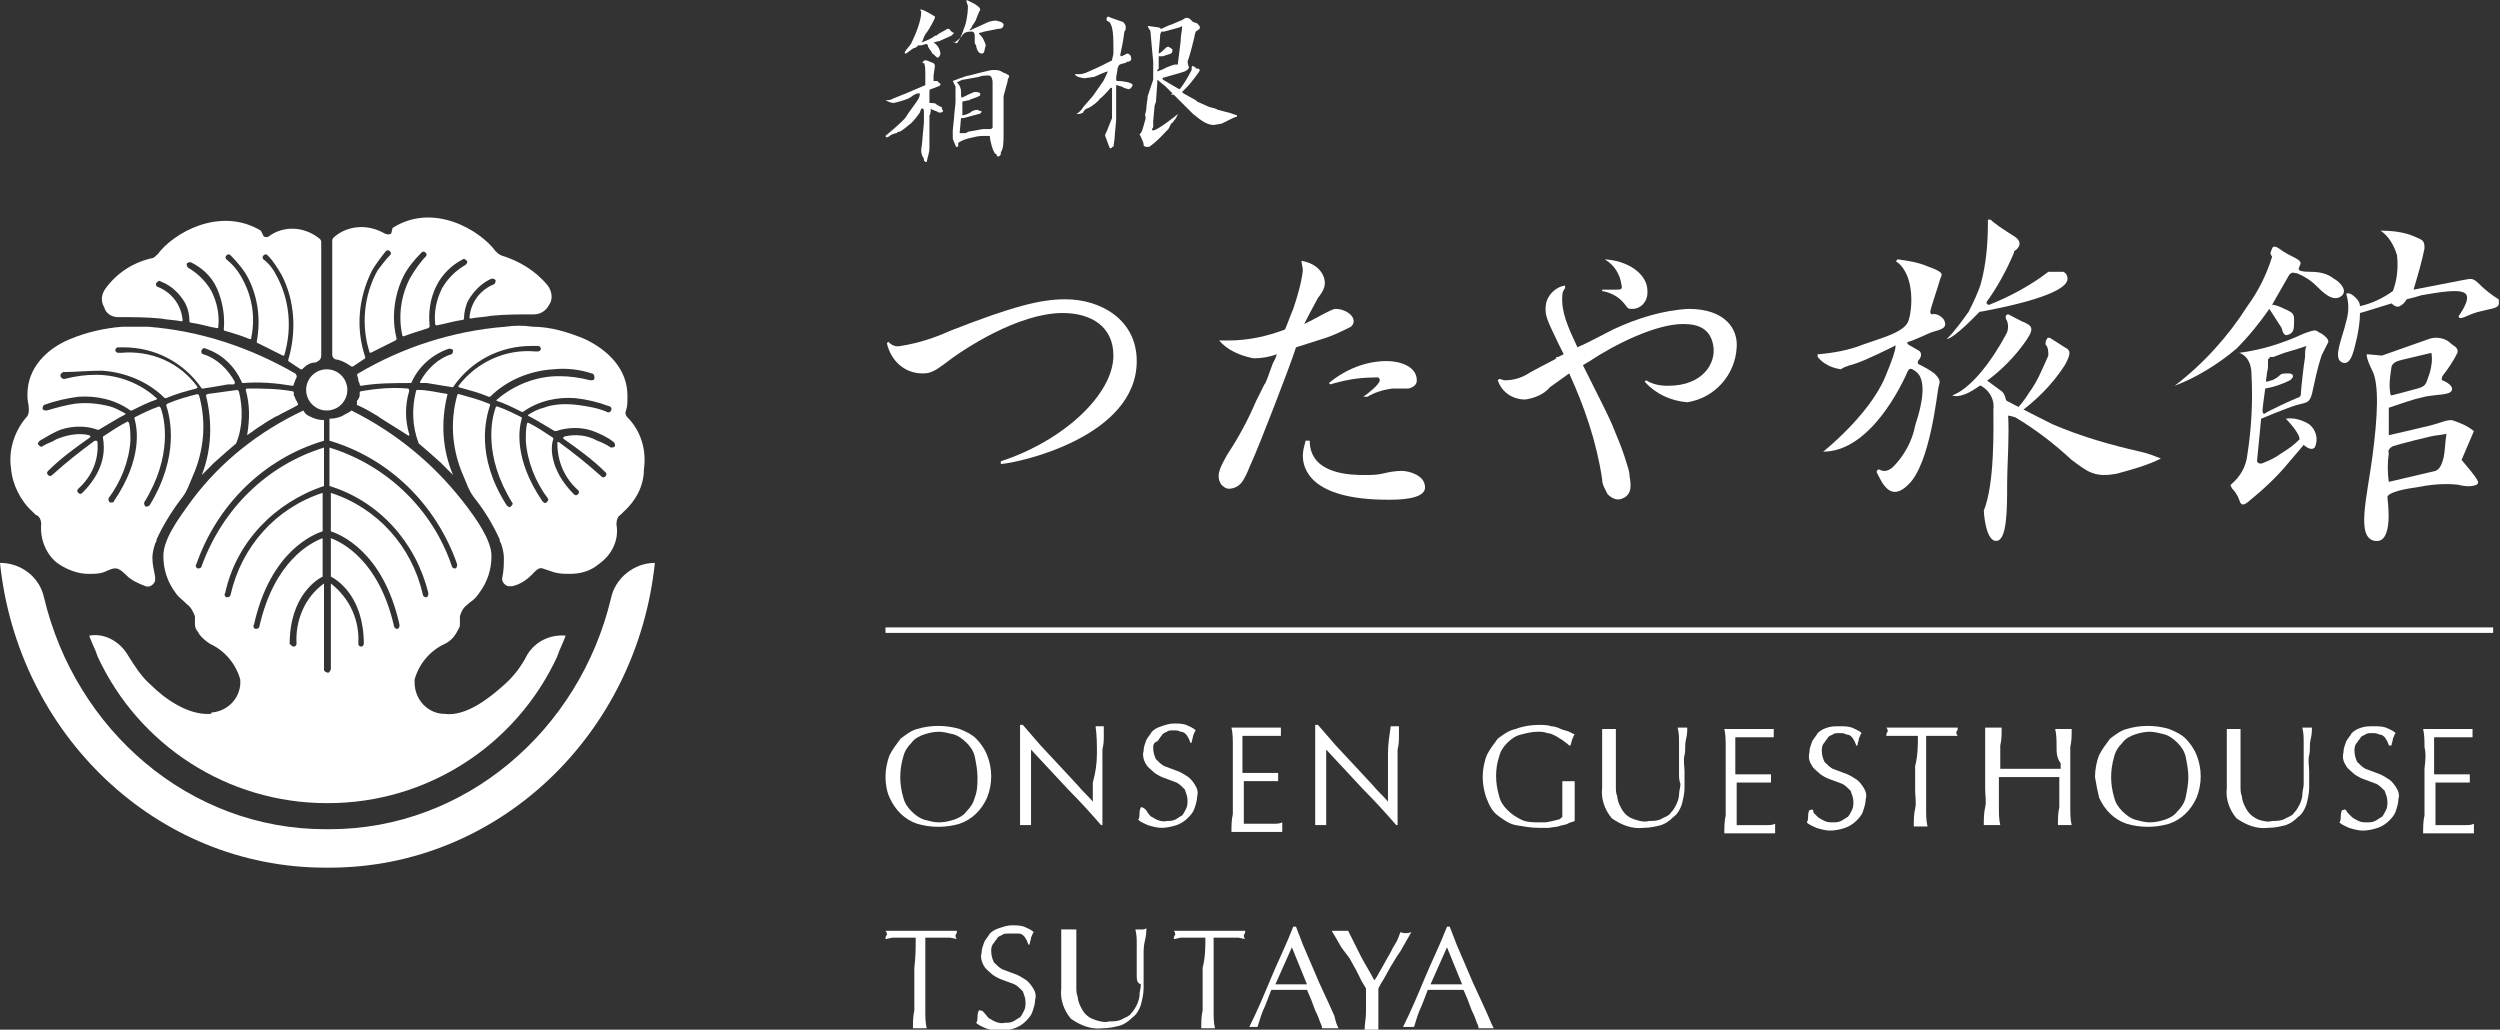
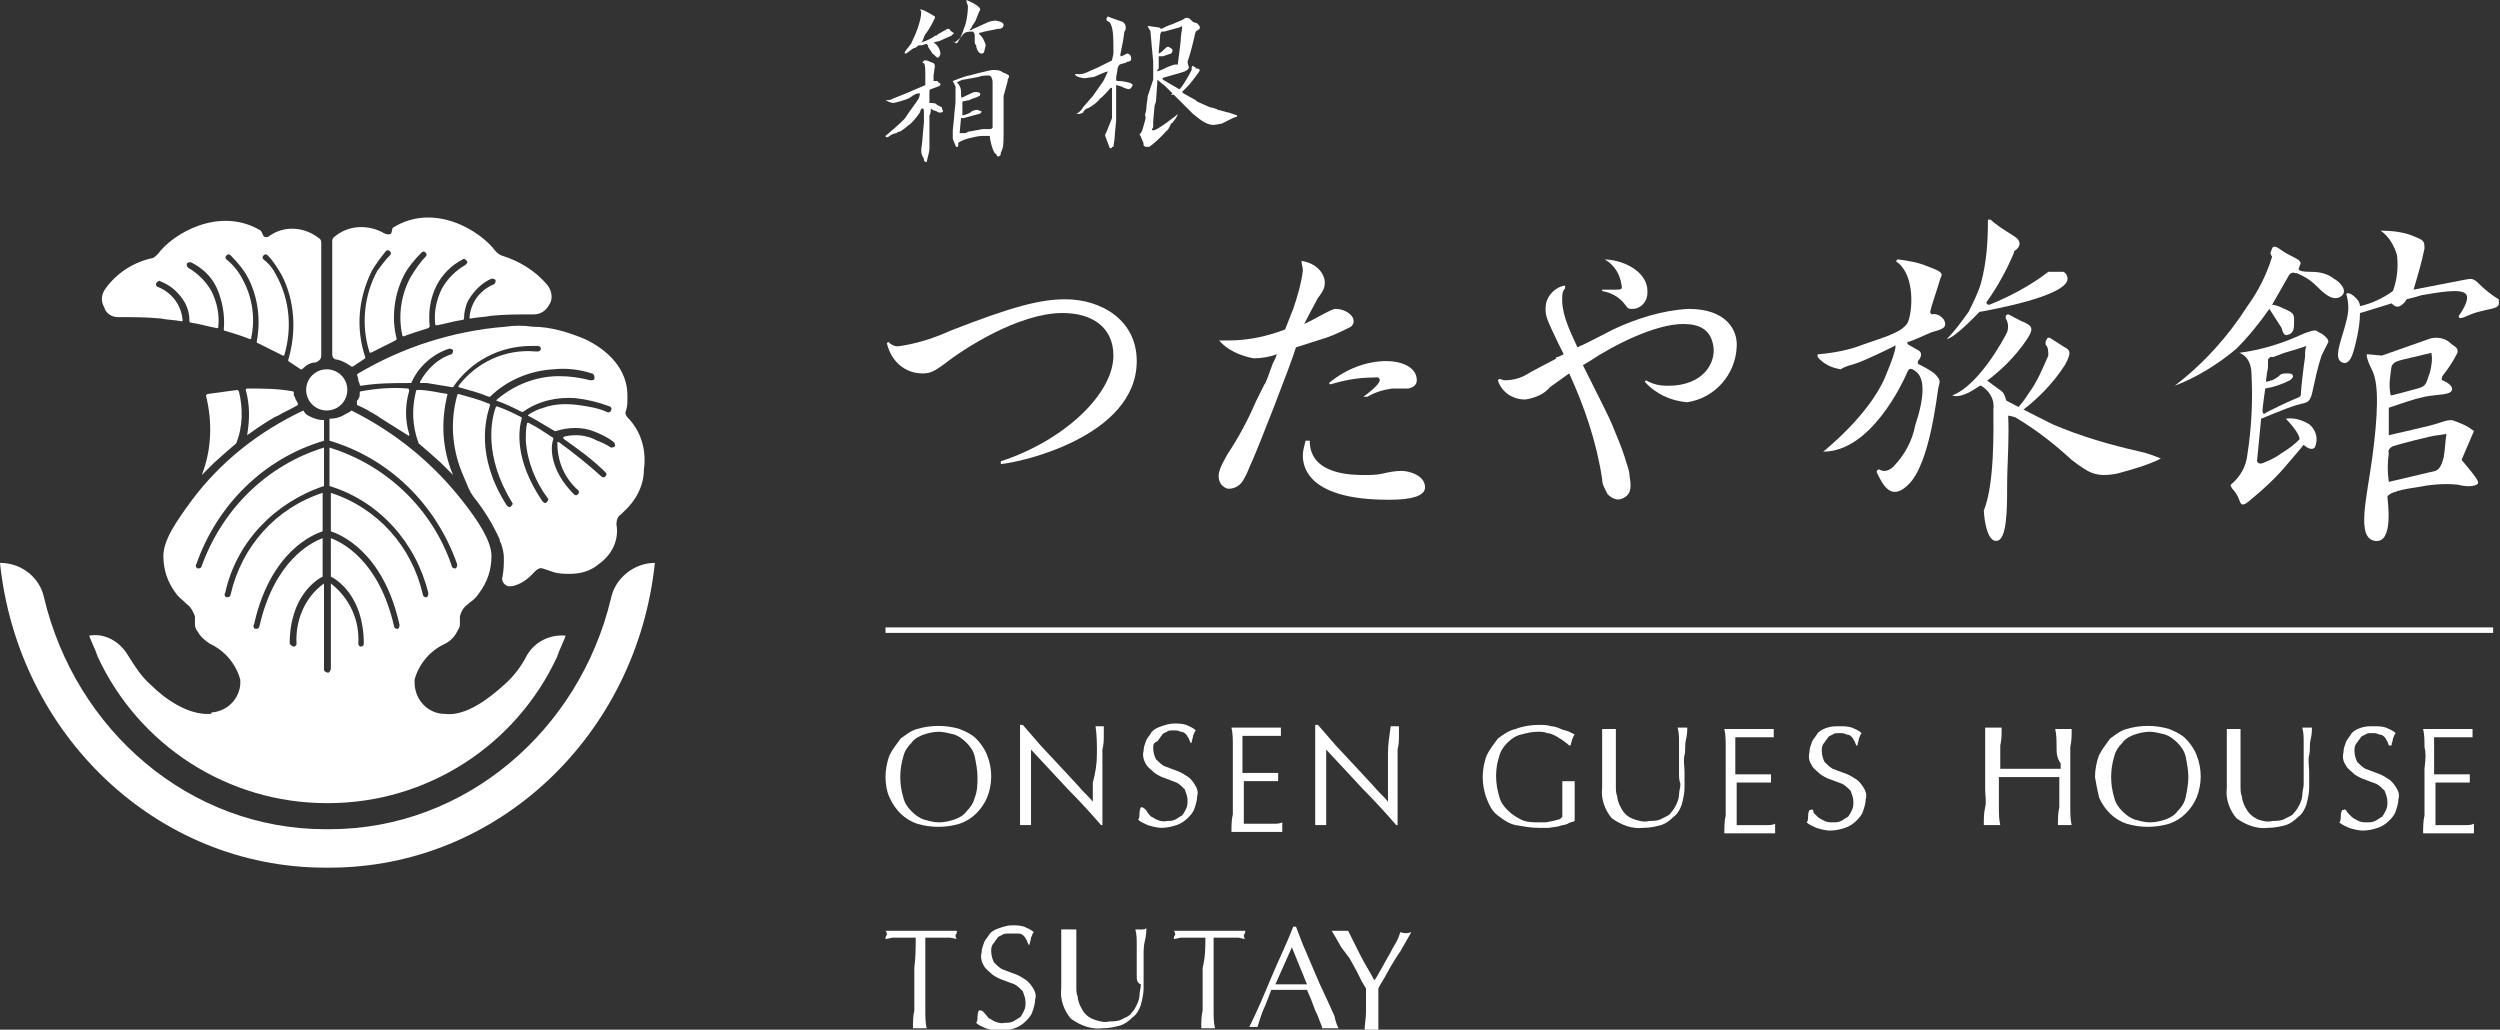
<svg xmlns="http://www.w3.org/2000/svg" version="1.1" id="レイヤー_1" x="0px" y="0px" viewBox="0 0 182.1 75" style="enable-background:new 0 0 182.1 75;" xml:space="preserve">
  <rect x="0" y="0" width="182.1" height="75" fill="#333333" stroke="none" />
  <style type="text/css">
	.st0{fill:#FFFFFF;}
</style>
  <g id="レイヤー_2_1_">
    <g id="レイヤー_1-2">
      <path class="st0" d="M64.7,24.9c0.2,0.2,0.5,0.4,0.9,0.3c1.3-0.2,2.5-0.6,3.6-1.1c4.6-1.8,6.6-2.3,8.4-2.3c2.6,0,5.2,1.5,5.2,4.5    c0,5.5-8.5,7.4-9.9,7.5v-0.2c4.6-1.5,8.2-4.9,8.2-7.7c0-2.1-1.6-3.1-3.7-3.1c-3.2,0-7.2,2.6-8.6,3.7c-0.8,0.6-1.1,0.7-1.6,0.7    c-1.3,0-2.3-0.9-2.6-2.2L64.7,24.9z" />
      <path class="st0" d="M88.8,24.8c0.2,0,0.4,0,0.7,0c1.4,0,2.8-0.3,4.1-0.8c0.1-0.2,0.5-1.3,0.6-1.5c0.3-0.9,0.6-1.9,0.7-2.8    c0-0.2-0.1-0.5-0.1-0.7c1.2,0.2,1.7,1,1.7,1.6c0,0.3-0.1,0.6-0.5,1.1c-0.2,0.4-0.4,0.7-1,1.9c0.2-0.1,0.4-0.2,0.6-0.3    c1.3-0.7,1.5-0.8,1.7-0.8c0.6,0,1.3,0.4,1.3,0.9c0,0.2-0.1,0.3-0.2,0.4c-0.6,0.3-1.2,0.6-1.8,0.8l-2.2,0.7    c-0.4,1.3-2.7,7.2-3.2,8.3c-0.2,0.4-0.3,0.8-0.6,1.3c-0.2,0.4-0.6,0.7-1.1,0.7c-0.2,0-0.5-0.2-0.6-0.4c-0.4-0.7,0.2-1.5,0.5-2.1    c0.8-1.2,1.5-2.5,2.1-3.9l0.4-0.8l0.2-0.4c0.1-0.1,0.1-0.2,0.2-0.4l0.4-1.1l0.2-0.4c0,0,0.1-0.3,0.1-0.3c-0.5,0.2-1.1,0.3-1.7,0.3    C90.3,25.9,89.4,25.5,88.8,24.8L88.8,24.8z M95.4,32.1c0,2.5,3.1,2.5,4,2.5c0.4,0,0.9,0,1.3-0.1c0.4-0.1,0.9-0.2,1.4-0.2    c0.5,0,1.7,0.3,1.7,1.2s-2,0.9-2.7,0.9c-5.7,0-6.2-2.3-6.2-3.2c0-0.4,0.1-0.7,0.2-1.1L95.4,32.1z M96.8,27.9    c1.2-1,2.7-1.6,4.2-1.6c1,0,2.2,0.4,2.2,1.4c0,0.3-0.2,0.5-0.6,0.6c-0.2,0-1,0-1.2,0c-0.7,0.1-1.3,0.3-1.8,0.6h-0.3    c0.3-0.2,1.2-0.9,1.2-1.2s-0.3-0.2-0.5-0.2c-1.1,0-2.1,0.2-3.1,0.5L96.8,27.9z" />
      <path class="st0" d="M138.2,19.1c-0.1,0-0.1-0.1,0-0.2c0,0,0.1,0,0.1,0c0.7,0.1,1.4,0.2,2.1,0.5c1.4,0.5,1,0.6,0.9,1    s-0.6,1.8-0.7,2.3c0,0.1,0,0.1,0.1,0.2c0,0,0,0,0,0c0.3-0.1,0.7,0.1,0.9,0.4c0.3,0.6-0.2,0.7-0.9,0.9c-0.5,0.2-1.3,0.6-1.7,0.7    c-0.1,0-0.1,0.1,0,0.2c0,0,0,0,0,0c0.2,0.1,0.5,0.3,0.7,0.4c0.4,0.2,0.2,0.6,0,0.8c0,0.1,0,0.1,0,0.2c0,0,0,0,0,0    c0.4,0.2,0.8,0.4,1.2,0.7c0.5,0.5,0.4,0.6,0.3,1s-0.6,5.6-2.2,7.1c-1.3,1.3-1.9-0.1-2.3-0.9c0-0.1,0-0.1,0.1-0.2c0,0,0.1,0,0.1,0    c0.3,0.2,0.7,0.1,1-0.2c0.8-0.8,1.4-1.9,1.6-3c0.7-2.1,0.7-3.4,0.1-3.9s-0.6-0.1-0.8,0.3s-2.5,5.5-6,5.5c0,0,3.3-2.6,4.5-5.4    c1.1-2.6,0.7-2.4,0.7-2.3l0,0c-0.2,0.1-2.2,1.1-2.9,1.3s-0.9,0.3-1,0.4l0,0c-0.7-0.1-1.3-0.4-1.7-0.9c0-0.1,0-0.1,0-0.2    c0,0,0,0,0.1,0c1.1-0.1,2.2-0.3,3.2-0.7c1.4-0.5,3-0.9,3.3-1.7S139.5,20.1,138.2,19.1z" />
      <path class="st0" d="M145,16c0,0-0.1,0-0.2,0c0,0,0,0.1,0,0.1c0,1.5-0.1,3-0.5,4.5c-0.2,0.7-0.6,1.5-0.9,2.1c-0.5,0.7-1,1.4-1.6,2    l0,0c0.6-0.1,2.2-1.8,2.4-2h0.1c0.5-0.1,6.3-1.1,6.3-2.4c0-0.2-0.1-0.4-0.3-0.5c-0.1,0-0.9,0-1,0h-0.1c-1.3,1-2.8,1.8-4.3,2.4    c-0.1,0-0.1,0-0.2-0.1c0,0,0-0.1,0-0.1c0.8-1.1,1.5-2.4,2-3.6c0,0,0,0,0-0.1c0.2-0.1,0.8-0.6,0-1.1S145.3,16.3,145,16z" />
      <path class="st0" d="M149.1,24.7c0-0.1,0.1-0.1,0.2-0.1c0,0,0,0,0,0l1.1,0.7c0.4,0.2,0.5,0.4,0,1.3c-0.9,1.4-2.1,2.6-3.5,3.6    c-0.1,0-0.1,0-0.2,0l0,0c-0.1-0.1-0.1-0.1,0-0.2c0.4-0.4,0.8-0.9,1.1-1.4c0.6-0.8,1-1.8,1.4-2.7c0-0.3,0-0.6-0.2-0.8    C149,24.9,149,24.8,149.1,24.7L149.1,24.7z" />
      <path class="st0" d="M147.5,23.5c-0.3-0.1-0.8-0.4-1.2-0.6c-0.1,0-0.1,0-0.2,0.1c0,0,0,0,0,0l0,0c0,0.1,0,0.1,0,0.2    c0.2,0.3,0.2,0.7,0.1,1c-0.3,0.6-2.1,3.9-4,4.6c0,0,0.5,0.3,1.7-0.5c1.3-0.8,2.5-1.9,3.4-3.1C148.2,24,148.1,23.8,147.5,23.5z" />
      <path class="st0" d="M144.1,28c0.7,0.3,1.2,1,1.1,1.8c0,1.5,0.1,5.4-0.7,7.4c0,0,0.1,2.2,0.9,2.2s0.8-2.3,0.8-4.2s0.4-6.1-0.4-6.7    s-1.1-0.8-1.1-0.8L144.1,28z" />
      <path class="st0" d="M145.8,29c0,0,1.3,0.7,3.7,1.9c2.1,0.9,4.2,1.5,6.4,2c0.5,0.1,1,0.3,1.5,0.5c-1,0.5-2.1,0.8-3.2,1.1    c-1.6,0.3-2.1-0.1-3.3-1c-1.3-1.2-2.6-2.2-4.1-3.1c-0.3-0.1-0.7-0.2-1.1-0.1L145.8,29z" />
      <path class="st0" d="M170,20.3c-0.5-0.4-1.1-0.5-1.7-0.5c-1.2,0-0.8-0.3-0.8-0.4s0.3-0.3-0.3-0.6c-0.4-0.2-0.8-0.4-1.2-0.7    c0,0-0.4-0.3-0.5,0s-0.2,0.3,0,0.6c-0.4,1.3-1,2.5-1.8,3.6c-1.4,2.2-3.2,4.2-5.3,5.8c1.6-0.6,3.2-1.6,4.5-2.7    c0.9-0.9,1.7-1.9,2.4-2.9l0.9,1.4c0,0,0.1,0.6,0.4,0.5c0.5-0.1,0.5-0.5,0.5-1s0-0.6-0.7-0.9c-0.4-0.2-0.7-0.3-0.9-0.3    c0.4-0.7,0.8-1.4,1.2-2.1c0.1-0.2,0.3-0.3,0.5-0.2c0,0,0,0,0.1,0c0.5,0.2,1,0.5,1.4,0.9c0.5,0.5,1.2,1.2,1.8,0.8    S170.4,20.5,170,20.3z" />
      <path class="st0" d="M169.1,24.3c-0.5-0.2-0.2-0.4-1.3,0c-1.5,0.7-3.1,1.2-4.7,1.4c0,0,0.9,0.2,0.9,1.6c0.1,1.9,0,3.9-0.3,5.8    c-0.1,0.9-0.5,1.6-1.2,2.2c0,0-0.1,0,0.1,0.3c0.2,0.2,0.4,0.5,0.5,0.8c0.1,0.3,0.2,0.5,0.6,0.2c1.1-0.9,2.1-1.8,3-2.9    c0.7-0.8,1.1-1.3,1.1-1.3s0.5,0.5,0.8,0.2c0.3-0.6,0.1-1.3-0.4-1.7c-0.5-0.3-1.1-0.5-1.7-0.4c0,0,1,1,1,1.5    c-0.4,0.4-0.8,0.7-1.3,1c-0.4,0.3-0.8,0.5-1.3,0.7c-0.2,0.1-0.4,0.1-0.5-0.1l0.3-3.1c0,0,1.9-0.8,2.6-1s0.9-0.1,1.1-0.8    c0.2-0.9,0.4-1.9,0.7-2.8c0.4-0.8,0.5-1,0.5-1C169.6,24.7,169.4,24.5,169.1,24.3z M167.9,26c-0.1,0.6-0.3,2.4-0.3,2.6    s0,0.3-0.3,0.4s-2.2,1-2.3,1.1s-0.2,0-0.2-0.2s0.2-1.6,0.2-1.6c0.6-0.1,1.2-0.3,1.8-0.6c0.4-0.3,0.2-0.5-0.1-0.5s-0.5,0-0.6,0.1    c-0.2,0.2-0.4,0.3-0.6,0.4c-0.1,0-0.3,0.1-0.4,0.1c0,0-0.1,0.1,0-0.4c0-0.2,0.1-0.5,0.1-0.7c0-0.1,0-0.2,0-0.4    c0-0.1,0-0.2,0.1-0.2c0,0,0-0.1,0.1-0.1c0.1,0,0.1,0,0.2,0c0.3-0.1,0.5-0.2,0.8-0.3l1-0.3l0.3-0.1l0.3-0.1    C167.9,25.4,167.9,25.7,167.9,26z" />
      <path class="st0" d="M182,21.8c-0.5-0.3-1-0.7-1.4-1.1c-0.5-0.5-0.6-0.4-1.2-0.3l-3.6,0.7c0.3-1,0.6-2,0.8-3    c0-0.6-0.1-0.6-0.8-0.9c-0.7-0.3-1.6-0.4-2.4-0.4c0.6,0.4,1,1.1,1.2,1.8c0.1,0.9,0,1.8-0.3,2.6c-0.7,0.5-1.5,0.9-2.4,1.1    c0-0.2-0.1-0.4-0.3-0.6c-0.5-0.5-0.7-0.3-0.7-0.3c0.2,0.7,0.2,1.3,0,2c-0.3,1.3-1,2.7-0.3,3s0.9-1.1,1.1-1.9    c0.1-0.5,0.2-1.1,0.2-1.7c0.4-0.1,1.3-0.4,2.3-0.7c0.2,0.2,0.4,0.3,0.6,0.2c0.2-0.1,0.4-0.3,0.5-0.5c0.4-0.1,0.8-0.2,1.1-0.3    c1.2-0.2,2.8-0.5,3.2-0.1s-0.5,1.6-0.5,1.6s-0.1,0.3,0.4,0.1s0.6-0.3,1.5-0.5S182.1,22.4,182,21.8z" />
      <path class="st0" d="M179.3,33.5l0.9-2.1c-0.5-0.4-1-0.6-1.6-0.8c-0.5,0-0.8,0.2-1.6,0.4s-3,0.7-3,0.7v-2c0.9-0.3,1.7-0.6,2.6-0.8    c1-0.2,1.9-0.1,2-0.5s-0.7-0.7-0.7-0.7s-0.1,0,0-0.3c0.4-0.5,0.8-1.1,1.1-1.7c0.1-0.4-0.3-0.5-0.5-0.7c-0.4-0.4-1.1-0.5-1.6-0.3    l-3.4,1.2l-1.1-0.1c0,0-0.1,0.2,0.4,1.2s0.4,3.3,0,6.3s-1.2,5.9,0.2,6.1s0.9-3,0.9-3.2s0.6-0.5,2.1-0.7c1-0.2,2-0.3,3-0.2    c0.8,0.2,1.2,0.1,1.4,0s0.1-0.3-0.2-0.7S179.3,33.5,179.3,33.5z M174.2,26.7c0.1-0.3,0.4-0.4,0.8-0.5l2.1-0.5c0.1,0.5,0,1-0.1,1.4    c-0.3,0.8-0.2,1-0.9,1.2s-1.9,0.5-1.9,0.5s-0.1,0-0.1-0.2C174,28,174.1,27.4,174.2,26.7z M178,33.3c-0.2,0.8-0.4,0.9-0.6,1    l-3.4,0.8c-0.1-0.7-0.1-1.4,0-2.1c-0.1-0.2,0.1-0.4,0.3-0.5c0.3-0.1,2.9-0.8,3.3-0.8l0.6-0.1C178.1,32.2,178.1,32.8,178,33.3z" />
      <path class="st0" d="M117.6,21.1c-0.2,0-0.6,0-0.9,0v0.1c0.6,0.1,1.2,0.4,1.6,0.9c0.3,0.4,0.3,0.4,0.6,0.4c0.6,0,1.1-0.5,1.1-1.2    c0,0,0-0.1,0-0.1c0-1.3-1.5-2.2-3-2.3h-0.1c0.7,0.4,1.1,1.1,1.2,1.8C118.2,21.1,118.1,21.1,117.6,21.1z" />
      <path class="st0" d="M123,22.5c-1.9,0.1-3.8,0.7-5.5,1.5c-0.4,0.2-2.1,1.1-2.4,1.2l-0.2,0.1c-0.7-1.5-1.2-2.6-1.1-3.8    c0-0.2,0.1-0.4,0.2-0.5v-0.2c-0.7,0.1-1.3,0.7-1.4,1.4c-0.1,0.8,0.1,1.1,0.9,2.8c0.2,0.4,0.3,0.6,0.4,0.8l-0.4,0.2l-0.1,0    l-0.1,0.1h0.1c-0.6,0.3-1.7,0.9-1.9,1c-0.6,0.4-1.2,0.6-1.9,0.6c-0.1,0-0.3-0.1-0.4-0.1l-0.1,0.1c0.3,0.9,1.1,1.4,2,1.4    c0.7-0.1,1.4-0.4,1.8-0.9c0.4-0.3,1-0.7,1.4-1c1.1,2.4,2,5,2.4,7.7c0,0.4,0.2,0.7,0.4,1.1c0.3,0.3,0.7,0.5,1.1,0.3    c0.7-0.3,0.6-1,0.5-1.6c0-0.3-0.1-0.6-0.2-0.9c-0.2-0.7-0.5-1.5-0.8-2.2c-0.3-0.8-0.7-1.6-1.1-2.4c-0.1-0.2-1.3-2.6-1.3-2.6    l0.5-0.3c1.8-1.2,4.8-2.7,6.8-2.7c1.2,0,2,0.4,2.2,1.6s-0.7,2.9-3.3,2.9c-0.6,0-1.1-0.1-1.6-0.4l-0.1,0.1c0.8,0.9,1.9,1.4,3.1,1.5    c2-0.3,3.5-2,3.6-4C126.6,24,125.7,22.5,123,22.5z" />
      <rect x="64.5" y="45.7" class="st0" width="117.1" height="0.4" />
      <path class="st0" d="M64.5,56.6c0-0.5,0.1-1.1,0.3-1.6c0.2-0.4,0.5-0.8,0.8-1.2c0.4-0.3,0.8-0.6,1.2-0.7c1-0.3,2.1-0.3,3.1,0    c0.5,0.2,0.9,0.4,1.2,0.7c0.3,0.3,0.6,0.7,0.8,1.2c0.4,1,0.4,2.1,0,3.1c-0.4,0.9-1.1,1.6-2,1.9c-1,0.3-2.1,0.3-3.1,0    c-0.9-0.3-1.6-1-2-1.9C64.6,57.7,64.5,57.1,64.5,56.6z M71.2,56.6c0-0.5-0.1-1-0.2-1.5c-0.1-0.4-0.3-0.7-0.6-1    c-0.3-0.3-0.6-0.5-0.9-0.6c-0.4-0.1-0.8-0.2-1.1-0.2c-0.4,0-0.8,0.1-1.1,0.2c-0.3,0.1-0.7,0.3-0.9,0.6c-0.3,0.3-0.5,0.6-0.6,1    c-0.3,1-0.3,2,0,3c0.1,0.4,0.3,0.7,0.6,1c0.3,0.3,0.6,0.5,0.9,0.6c0.4,0.1,0.7,0.2,1.1,0.2c0.4,0,0.8-0.1,1.1-0.2    c0.3-0.1,0.7-0.3,0.9-0.6c0.3-0.3,0.5-0.6,0.6-1C71.2,57.6,71.2,57.1,71.2,56.6z" />
      <path class="st0" d="M77.8,57.5l-2.7-2.9c0,0.2,0,0.5,0,0.8s0,0.8,0,1.3c0,0.1,0,0.3,0,0.5c0,0.2,0,0.4,0,0.7s0,0.5,0,0.7    s0,0.5,0,0.7s0,0.4,0,0.5s0,0.3,0,0.3h-0.4h-0.4c0-0.1,0-0.2,0-0.4s0-0.4,0-0.7s0-0.5,0-0.8s0-0.6,0-0.9s0-0.6,0-0.9s0-0.5,0-0.8    c0-0.7,0-1.2,0-1.7c0-0.5,0-0.8,0-1.1h0.2l1.3,1.5l1.4,1.5l1.3,1.4c0.4,0.5,0.8,0.8,1.1,1.2v-1.4c0.2-0.7,0.3-1.4,0.3-2.1    s0-1.3-0.1-2c0.1,0,0.2,0,0.3,0c0.1,0,0.2,0,0.3,0c0,0.2,0,0.4,0,0.7s0,0.6-0.1,1c0,0.3,0,0.7,0,1s0,0.6,0,0.8v0.6    c0,0.2,0,0.5,0,0.7v0.8c0,0.3,0,0.5,0,0.7c0,0.2,0,0.4,0,0.6v0.3h-0.1C79.6,59.4,78.7,58.4,77.8,57.5z" />
      <path class="st0" d="M83.6,59.2c0.1,0.1,0.2,0.3,0.3,0.3c0.3,0.2,0.7,0.4,1.1,0.3c0.2,0,0.4,0,0.6-0.1c0.2-0.1,0.3-0.2,0.5-0.3    c0.1-0.1,0.2-0.3,0.3-0.5c0.1-0.2,0.1-0.4,0.1-0.6c0-0.3-0.1-0.5-0.2-0.8c-0.2-0.2-0.4-0.4-0.6-0.5c-0.3-0.1-0.5-0.2-0.8-0.3    c-0.3-0.1-0.5-0.2-0.8-0.4c-0.2-0.2-0.5-0.4-0.6-0.6c-0.2-0.3-0.3-0.7-0.2-1c0-0.3,0.1-0.5,0.2-0.8c0.1-0.2,0.3-0.4,0.4-0.6    c0.2-0.2,0.4-0.3,0.7-0.4c0.3-0.1,0.6-0.2,0.9-0.2c0.3,0,0.6,0,0.9,0.1c0.2,0.1,0.5,0.2,0.7,0.4c-0.1,0.1-0.1,0.2-0.2,0.4    c0,0.2-0.1,0.3-0.1,0.5h-0.1c0-0.1-0.1-0.2-0.1-0.3c-0.1-0.1-0.1-0.2-0.2-0.3c-0.1-0.1-0.2-0.2-0.4-0.2c-0.2-0.1-0.3-0.1-0.5-0.1    c-0.2,0-0.4,0-0.5,0.1c-0.2,0.1-0.3,0.1-0.4,0.3c-0.1,0.1-0.2,0.3-0.3,0.4C84,54.1,84,54.3,84,54.5c0,0.3,0.1,0.6,0.2,0.8    c0.2,0.2,0.4,0.4,0.6,0.5c0.3,0.1,0.5,0.2,0.8,0.3c0.3,0.1,0.5,0.2,0.8,0.4c0.2,0.1,0.4,0.3,0.6,0.6c0.2,0.3,0.3,0.6,0.2,0.9    c0,0.3-0.1,0.6-0.2,0.9c-0.1,0.3-0.3,0.5-0.5,0.7c-0.2,0.2-0.5,0.4-0.8,0.5c-0.3,0.1-0.7,0.2-1.1,0.2c-0.3,0-0.7-0.1-1-0.2    c-0.2-0.1-0.5-0.2-0.7-0.4c0.1-0.1,0.1-0.3,0.1-0.4c0-0.1,0-0.3,0.1-0.5h0.1C83.4,58.9,83.5,59,83.6,59.2z" />
      <path class="st0" d="M89.8,54.3c0-0.4,0-0.9-0.1-1.3h0.9h0.9h0.9h0.9c0,0.2,0,0.4,0,0.6h-0.6h-0.6h-0.7h-0.9c0,0.2,0,0.4,0,0.6    c0,0.2,0,0.4,0,0.7c0,0.3,0,0.5,0,0.8c0,0.3,0,0.5,0,0.6h0.8h0.7h0.6h0.5c0,0.1,0,0.2,0,0.3c0,0.1,0,0.2,0,0.3l-0.6,0h-0.7h-1.2    c0,0.1,0,0.1,0,0.2s0,0.2,0,0.3v1c0,0.4,0,0.7,0,1s0,0.5,0,0.6h1.5h0.7c0.2,0,0.4,0,0.6-0.1c0,0.1,0,0.1,0,0.2c0,0.1,0,0.1,0,0.2    c0,0.1,0,0.2,0,0.3h-0.9h-1.9h-0.9c0-0.4,0-0.9,0.1-1.3c0-0.4,0-0.9,0-1.3v-2.1C89.8,55.2,89.8,54.8,89.8,54.3z" />
      <path class="st0" d="M99.3,57.5l-2.7-2.9c0,0.2,0,0.5,0,0.8s0,0.8,0,1.3c0,0.1,0,0.3,0,0.5c0,0.2,0,0.4,0,0.7s0,0.5,0,0.7    s0,0.5,0,0.7s0,0.4,0,0.5s0,0.3,0,0.3h-0.4h-0.4c0-0.1,0-0.2,0-0.4s0-0.4,0-0.7s0-0.5,0-0.8s0-0.6,0-0.9s0-0.6,0-0.9s0-0.5,0-0.8    c0-0.7,0-1.2,0-1.7c0-0.5,0-0.8,0-1.1H96l1.3,1.5l1.4,1.5l1.3,1.4c0.4,0.5,0.8,0.8,1.1,1.2v-1.4c0-0.7,0-1.4,0-2.1    c0-0.7,0.1-1.3,0.2-2c0.1,0,0.2,0,0.3,0c0.1,0,0.2,0,0.3,0c0,0.2,0,0.4,0,0.7c0,0.3,0,0.6-0.1,1c0,0.3,0,0.7,0,1s0,0.6,0,0.8v0.6    c0,0.2,0,0.5,0,0.7v0.8c0,0.3,0,0.5,0,0.7c0,0.2,0,0.4,0,0.6v0.3h-0.1C101.1,59.4,100.2,58.4,99.3,57.5z" />
      <path class="st0" d="M113.8,53.9c-0.2-0.1-0.3-0.2-0.5-0.3c-0.2-0.1-0.4-0.2-0.6-0.2c-0.2-0.1-0.5-0.1-0.7-0.1    c-0.4,0-0.8,0.1-1.2,0.2c-0.4,0.1-0.7,0.3-1,0.6c-0.3,0.3-0.5,0.6-0.6,1c-0.3,0.9-0.3,1.9,0,2.9c0.1,0.4,0.3,0.7,0.6,1    c0.3,0.3,0.6,0.5,1,0.7c0.4,0.2,0.9,0.2,1.3,0.2h0.5l0.5-0.1l0.4-0.1c0.1,0,0.2-0.1,0.3-0.2c0-0.2,0-0.4,0-0.6c0-0.2,0-0.4,0-0.6    s0-0.5,0-0.7s0-0.5,0-0.7c0.2,0,0.3,0,0.5,0h0.2h0.2c0,0.2,0,0.4,0,0.8s0,0.8,0,1.3c0,0.1,0,0.3,0,0.4c0,0.1,0,0.3,0,0.4    c-0.2,0.1-0.4,0.1-0.5,0.2c-0.2,0.1-0.5,0.1-0.7,0.2l-0.7,0.1c-0.2,0-0.4,0-0.7,0c-0.6,0-1.1-0.1-1.7-0.2    c-0.5-0.1-0.9-0.4-1.3-0.7c-0.4-0.3-0.6-0.7-0.8-1.2c-0.2-0.5-0.3-1.1-0.3-1.6c0-0.5,0.1-1.1,0.3-1.6c0.2-0.4,0.5-0.8,0.8-1.2    c0.4-0.3,0.8-0.6,1.3-0.7c0.5-0.2,1.1-0.3,1.7-0.3c0.3,0,0.6,0,0.9,0.1c0.2,0,0.5,0.1,0.7,0.2c0.2,0.1,0.4,0.1,0.6,0.2l0.4,0.2    c-0.1,0.1-0.1,0.2-0.2,0.4c0,0.1-0.1,0.3-0.1,0.4h-0.1C114.1,54.1,113.9,54,113.8,53.9z" />
      <path class="st0" d="M122.3,56.4c0-1,0-1.7,0-2.3c0-0.4,0-0.7-0.1-1.1h0.2h0.2c0.1,0,0.2,0,0.3,0c0,0.2,0,0.5-0.1,0.9    s0,0.7-0.1,1.1s0,0.8,0,1.2s0,0.8,0,1.2c0,0.4-0.1,0.8-0.2,1.2c-0.1,0.3-0.3,0.7-0.6,0.9c-0.3,0.3-0.6,0.5-0.9,0.6    c-0.4,0.1-0.8,0.2-1.3,0.2c-0.8,0.1-1.6-0.2-2.3-0.7c-0.5-0.6-0.8-1.4-0.7-2.2c0-0.3,0-0.6,0-0.9c0-0.3,0-0.5,0-0.8    c0-0.6,0-1.1,0-1.5s0-0.8,0-1.1h0.3h0.3h0.2h0.2c0,0.2,0,0.4,0,0.6s0,0.5,0,0.8c0,0.3,0,0.6,0,1s0,0.7,0,1.1c0,0.2,0,0.5,0,0.7    c0,0.2,0,0.5,0.1,0.7c0,0.2,0.1,0.5,0.2,0.7c0.1,0.2,0.2,0.4,0.4,0.6c0.2,0.2,0.4,0.3,0.7,0.4c0.3,0.1,0.7,0.2,1,0.1    c0.3,0,0.7,0,1-0.2c0.2-0.1,0.5-0.2,0.6-0.4c0.2-0.2,0.3-0.4,0.4-0.6c0.1-0.2,0.2-0.5,0.2-0.7c0-0.3,0.1-0.5,0.1-0.8    C122.3,56.8,122.3,56.6,122.3,56.4z" />
      <path class="st0" d="M125.7,54.4c0-0.4,0-0.9-0.1-1.3h0.9h0.9h0.9h0.9c0,0.2,0,0.4,0,0.6h-0.6h-0.6h-0.7h-0.9c0,0.2,0,0.4,0,0.6    s0,0.4,0,0.7c0,0.3,0,0.5,0,0.8s0,0.5,0,0.6h0.8h0.7h0.6h0.5c0,0.1,0,0.2,0,0.3c0,0.1,0,0.2,0,0.3l-0.6,0h-0.7h-1.2    c0,0.1,0,0.1,0,0.2s0,0.2,0,0.3v1c0,0.4,0,0.7,0,1s0,0.5,0,0.6h0.7h0.8h0.7c0.2,0,0.4,0,0.6-0.1c0,0.1,0,0.1,0,0.2    c0,0.1,0,0.1,0,0.2c0,0.1,0,0.2,0,0.3h-0.9h-1.9h-0.9c0-0.4,0-0.9,0.1-1.3c0-0.4,0-0.9,0-1.3v-2.1    C125.7,55.2,125.7,54.8,125.7,54.4z" />
      <path class="st0" d="M132.1,59.2c0.1,0.1,0.2,0.2,0.3,0.3c0.1,0.1,0.3,0.2,0.5,0.3c0.2,0.1,0.4,0.1,0.6,0.1c0.2,0,0.4,0,0.6-0.1    c0.2-0.1,0.3-0.2,0.5-0.3c0.1-0.1,0.2-0.3,0.3-0.5c0.1-0.2,0.1-0.4,0.1-0.6c0-0.3-0.1-0.5-0.2-0.8c-0.2-0.2-0.4-0.4-0.6-0.5    c-0.3-0.1-0.5-0.2-0.8-0.3c-0.3-0.1-0.5-0.2-0.8-0.4c-0.2-0.2-0.5-0.4-0.6-0.6c-0.2-0.3-0.3-0.6-0.2-1c0-0.3,0.1-0.5,0.2-0.8    c0.1-0.2,0.3-0.4,0.4-0.6c0.2-0.2,0.4-0.3,0.7-0.4c0.3-0.1,0.6-0.1,0.9-0.1c0.3,0,0.6,0,0.9,0.1c0.2,0.1,0.5,0.2,0.7,0.4    c-0.1,0.1-0.1,0.2-0.2,0.4c0,0.2-0.1,0.3-0.1,0.5h-0.1c0-0.1-0.1-0.2-0.1-0.3c-0.1-0.1-0.1-0.2-0.2-0.3c-0.1-0.1-0.2-0.2-0.4-0.2    c-0.2-0.1-0.3-0.1-0.5-0.1c-0.2,0-0.4,0-0.5,0.1c-0.2,0.1-0.3,0.1-0.4,0.3c-0.1,0.1-0.2,0.3-0.3,0.4c-0.1,0.2-0.1,0.3-0.1,0.5    c0,0.3,0.1,0.6,0.2,0.8c0.2,0.2,0.4,0.4,0.6,0.5c0.3,0.1,0.5,0.2,0.8,0.3c0.3,0.1,0.5,0.2,0.8,0.4c0.2,0.1,0.4,0.3,0.6,0.6    c0.2,0.3,0.3,0.6,0.2,0.9c0,0.3-0.1,0.6-0.2,0.9c-0.1,0.3-0.3,0.5-0.5,0.7c-0.2,0.2-0.5,0.4-0.8,0.5c-0.3,0.1-0.7,0.2-1.1,0.2    c-0.3,0-0.7-0.1-1-0.2c-0.2-0.1-0.5-0.2-0.7-0.4c0.1-0.1,0.1-0.3,0.1-0.4c0-0.1,0-0.3,0.1-0.5h0.1C132,58.9,132.1,59,132.1,59.2z" />
-       <path class="st0" d="M139.7,53.6h-0.6h-0.6h-0.6l-0.5,0c0-0.1,0-0.2,0.1-0.3c0-0.1,0-0.2-0.1-0.3h1.3h1.3h1.3h1.3    c0,0.1,0,0.2-0.1,0.3c0,0.1,0,0.2,0.1,0.3l-0.5,0h-0.6h-0.6h-0.6c0,0.7,0,1.4,0,2.2v1.8c0,0.5,0,0.9,0,1.3c0,0.4,0,0.9,0.1,1.3    h-0.5h-0.5c0-0.4,0-0.9,0.1-1.3s0-0.9,0-1.3v-1.8C139.7,55,139.7,54.3,139.7,53.6z" />
      <path class="st0" d="M149.8,54.4c0-0.4,0-0.9-0.1-1.3h0.3h0.3h0.3h0.3c0,0.5,0,0.9-0.1,1.3c0,0.4,0,0.9,0,1.3v1.8    c0,0.5,0,0.9,0,1.3c0,0.4,0,0.9,0.1,1.3h-0.5h-0.5c0-0.4,0-0.9,0.1-1.3c0-0.4,0-0.9,0-1.3v-0.9h-1.1h-2.2h-1.1v0.9    c0,0.5,0,0.9,0,1.3c0,0.4,0,0.9,0.1,1.3H145h-0.5c0-0.4,0-0.9,0.1-1.3s0-0.9,0-1.3v-1.8c0-0.5,0-0.9,0-1.3c0-0.4,0-0.9,0-1.4h0.3    h0.3h0.3h0.3c0,0.5,0,0.9-0.1,1.3c0,0.4,0,0.9,0,1.3V56h1.1h2.2h1.1v-0.4C149.8,55.2,149.8,54.8,149.8,54.4z" />
      <path class="st0" d="M152.6,56.6c0-0.5,0.1-1.1,0.3-1.6c0.2-0.4,0.5-0.8,0.8-1.2c0.4-0.3,0.8-0.6,1.2-0.7c1-0.3,2.1-0.3,3.1,0    c0.5,0.2,0.9,0.4,1.2,0.7c0.3,0.3,0.6,0.7,0.8,1.2c0.4,1,0.4,2.1,0,3.1c-0.4,0.9-1.1,1.6-2,1.9c-1,0.3-2.1,0.3-3.1,0    c-0.9-0.3-1.6-1-2-1.9C152.8,57.7,152.7,57.2,152.6,56.6z M159.4,56.6c0-0.5-0.1-1-0.2-1.5c-0.1-0.4-0.3-0.7-0.6-1    c-0.3-0.3-0.6-0.5-0.9-0.6c-0.4-0.1-0.8-0.2-1.1-0.2c-0.4,0-0.8,0.1-1.1,0.2c-0.3,0.1-0.7,0.3-0.9,0.6c-0.3,0.3-0.5,0.6-0.6,1    c-0.3,1-0.3,2,0,3c0.1,0.4,0.3,0.7,0.6,1c0.3,0.3,0.6,0.5,0.9,0.6c0.4,0.1,0.7,0.2,1.1,0.2c0.4,0,0.8-0.1,1.1-0.2    c0.3-0.1,0.7-0.3,0.9-0.6c0.3-0.3,0.5-0.6,0.6-1C159.3,57.6,159.4,57.1,159.4,56.6z" />
      <path class="st0" d="M167.8,56.4c0-1,0-1.7,0-2.3c0-0.4,0-0.7-0.1-1.1h0.2h0.2c0.1,0,0.2,0,0.3,0c0,0.2,0,0.5-0.1,0.9    s0,0.7-0.1,1.1s0,0.8,0,1.2s0,0.8,0,1.2c0,0.4-0.1,0.8-0.2,1.2c-0.1,0.3-0.3,0.7-0.6,0.9c-0.3,0.3-0.6,0.5-0.9,0.6    c-0.4,0.1-0.8,0.2-1.3,0.2c-0.8,0.1-1.6-0.2-2.3-0.7c-0.5-0.6-0.8-1.4-0.7-2.2c0-0.3,0-0.6,0-0.9c0-0.3,0-0.5,0-0.8    c0-0.6,0-1.1,0-1.5s0-0.8,0-1.1h0.3h0.3h0.2h0.2c0,0.2,0,0.4,0,0.6s0,0.5,0,0.8c0,0.3,0,0.6,0,1c0,0.4,0,0.7,0,1.1    c0,0.2,0,0.5,0,0.7c0,0.2,0,0.5,0.1,0.7c0,0.2,0.1,0.5,0.2,0.7c0.1,0.2,0.2,0.4,0.4,0.6c0.2,0.2,0.4,0.3,0.6,0.4    c0.3,0.1,0.7,0.2,1,0.1c0.3,0,0.7,0,1-0.2c0.2-0.1,0.5-0.2,0.6-0.4c0.2-0.2,0.3-0.4,0.4-0.6c0.1-0.2,0.2-0.5,0.2-0.7    c0-0.3,0.1-0.5,0.1-0.8C167.8,56.8,167.8,56.6,167.8,56.4z" />
      <path class="st0" d="M171,59.2c0.1,0.1,0.2,0.2,0.3,0.3c0.1,0.1,0.3,0.2,0.5,0.3c0.2,0.1,0.4,0.1,0.6,0.1c0.2,0,0.4,0,0.6-0.1    c0.2-0.1,0.3-0.2,0.5-0.3c0.1-0.1,0.2-0.3,0.3-0.5c0.1-0.2,0.1-0.4,0.1-0.6c0-0.3-0.1-0.5-0.2-0.8c-0.2-0.2-0.4-0.4-0.6-0.5    c-0.3-0.1-0.5-0.2-0.8-0.3c-0.3-0.1-0.5-0.2-0.8-0.4c-0.2-0.2-0.5-0.4-0.6-0.6c-0.2-0.3-0.3-0.6-0.2-1c0-0.3,0.1-0.5,0.2-0.8    c0.1-0.2,0.3-0.4,0.4-0.6c0.2-0.2,0.4-0.3,0.7-0.4c0.3-0.1,0.6-0.1,0.9-0.1c0.3,0,0.6,0,0.9,0.1c0.2,0.1,0.5,0.2,0.7,0.4    c-0.1,0.1-0.1,0.2-0.2,0.4c0,0.2-0.1,0.3-0.1,0.5H174c0-0.1-0.1-0.2-0.1-0.3c-0.1-0.1-0.1-0.2-0.2-0.3c-0.1-0.1-0.2-0.2-0.4-0.2    c-0.2-0.1-0.3-0.1-0.5-0.1c-0.2,0-0.4,0-0.5,0.1c-0.2,0.1-0.3,0.1-0.4,0.3c-0.1,0.1-0.2,0.3-0.3,0.4c-0.1,0.2-0.1,0.3-0.1,0.5    c0,0.3,0.1,0.6,0.2,0.8c0.2,0.2,0.4,0.4,0.6,0.5c0.3,0.1,0.5,0.2,0.8,0.3c0.3,0.1,0.5,0.2,0.8,0.4c0.2,0.1,0.4,0.3,0.6,0.6    c0.2,0.3,0.3,0.6,0.2,0.9c0,0.3-0.1,0.6-0.2,0.9c-0.1,0.3-0.3,0.5-0.5,0.7c-0.2,0.2-0.5,0.4-0.8,0.5c-0.3,0.1-0.7,0.2-1.1,0.2    c-0.3,0-0.7-0.1-1-0.2c-0.2-0.1-0.5-0.2-0.7-0.4c0.1-0.1,0.1-0.3,0.1-0.4c0-0.1,0-0.3,0.1-0.5h0.1C170.8,58.9,170.9,59,171,59.2z" />
      <path class="st0" d="M176.6,54.4c0-0.4,0-0.9-0.1-1.3h0.9h0.9h0.9h0.9c0,0.2,0,0.4,0,0.6h-0.6h-0.6h-0.7h-0.9c0,0.2,0,0.4,0,0.6    s0,0.4,0,0.7c0,0.3,0,0.5,0,0.8s0,0.5,0,0.6h0.8h0.7h0.6h0.5c0,0.1,0,0.2,0,0.3c0,0.1,0,0.2,0,0.3l-0.6,0h-0.7h-1.2    c0,0.1,0,0.1,0,0.2s0,0.2,0,0.3v1c0,0.4,0,0.7,0,1s0,0.5,0,0.6h0.7h0.8h0.7c0.2,0,0.4,0,0.6-0.1c0,0.1,0,0.1,0,0.2    c0,0.1,0,0.1,0,0.2c0,0.1,0,0.2,0,0.3h-0.9h-1.9h-0.9c0-0.4,0-0.9,0.1-1.3c0-0.4,0-0.9,0-1.3v-2.1    C176.7,55.2,176.7,54.8,176.6,54.4z" />
      <path class="st0" d="M66.7,68.3h-0.6h-0.6H65l-0.5,0.1c0-0.1,0-0.2,0.1-0.3c0-0.1,0-0.2-0.1-0.3h1.3h1.3h1.3h1.3    c0,0.1,0,0.2-0.1,0.3c0,0.1,0,0.2,0.1,0.3l-0.5-0.1h-0.6h-0.6h-0.6c0,0.7,0,1.4,0,2.2v1.8c0,0.5,0,0.9,0,1.3s0,0.9,0.1,1.3h-0.5    h-0.5c0-0.4,0-0.9,0.1-1.3c0-0.4,0-0.9,0-1.3v-1.8C66.7,69.7,66.7,69,66.7,68.3z" />
      <path class="st0" d="M71.8,73.9c0.1,0.1,0.2,0.3,0.3,0.3c0.3,0.2,0.7,0.4,1.1,0.3c0.2,0,0.4,0,0.6-0.1c0.2-0.1,0.3-0.2,0.5-0.3    c0.1-0.1,0.2-0.3,0.3-0.5c0.1-0.2,0.1-0.4,0.1-0.6c0-0.3-0.1-0.5-0.2-0.8c-0.2-0.2-0.4-0.4-0.6-0.5c-0.3-0.1-0.5-0.2-0.8-0.3    c-0.3-0.1-0.5-0.2-0.8-0.4c-0.2-0.2-0.5-0.4-0.6-0.6c-0.2-0.3-0.3-0.7-0.2-1c0-0.3,0.1-0.5,0.2-0.8c0.1-0.2,0.3-0.4,0.4-0.6    c0.2-0.2,0.4-0.3,0.7-0.4c0.3-0.1,0.6-0.2,0.9-0.2c0.3,0,0.6,0,0.9,0.1c0.2,0.1,0.5,0.2,0.7,0.4c-0.1,0.1-0.1,0.2-0.2,0.4    c0,0.2-0.1,0.3-0.1,0.5h-0.1c0-0.1-0.1-0.2-0.1-0.3c-0.1-0.1-0.1-0.2-0.2-0.3c-0.1-0.1-0.2-0.2-0.4-0.2C73.9,68,73.7,68,73.5,68    c-0.2,0-0.4,0-0.5,0.1c-0.2,0.1-0.3,0.1-0.4,0.3c-0.1,0.1-0.2,0.3-0.3,0.4c-0.1,0.2-0.1,0.3-0.1,0.5c0,0.3,0.1,0.6,0.2,0.8    c0.2,0.2,0.4,0.4,0.6,0.5c0.3,0.1,0.5,0.2,0.8,0.3c0.3,0.1,0.5,0.2,0.8,0.4c0.2,0.1,0.4,0.3,0.6,0.6c0.2,0.3,0.3,0.6,0.2,0.9    c0,0.3-0.1,0.6-0.2,0.9c-0.1,0.3-0.3,0.5-0.5,0.7c-0.2,0.2-0.5,0.4-0.8,0.5c-0.3,0.1-0.7,0.2-1.1,0.2c-0.3,0-0.7-0.1-1-0.2    c-0.2-0.1-0.5-0.2-0.7-0.4c0.1-0.1,0.1-0.3,0.1-0.4c0-0.1,0-0.3,0.1-0.5h0.1C71.6,73.6,71.7,73.8,71.8,73.9z" />
      <path class="st0" d="M82.8,71.1c0-1,0-1.7,0-2.3c0-0.4,0-0.7-0.1-1.1H83h0.2c0.1,0,0.2,0,0.3-0.1c0,0.2,0,0.5-0.1,0.9    s-0.1,0.7-0.1,1.1c0,0.4,0,0.8,0,1.2c0,0.4,0,0.8,0,1.2c0,0.4-0.1,0.8-0.2,1.2c-0.1,0.3-0.3,0.7-0.6,0.9c-0.3,0.3-0.6,0.5-0.9,0.6    c-0.4,0.1-0.8,0.2-1.3,0.2c-0.8,0.1-1.6-0.2-2.3-0.7c-0.5-0.6-0.8-1.4-0.7-2.2c0-0.3,0-0.6,0-0.9c0-0.3,0-0.5,0-0.8    c0-0.6,0-1.1,0-1.5c0-0.4,0-0.8,0-1.1h0.3H78h0.2h0.2c0,0.2,0,0.4,0,0.6s0,0.5,0,0.8c0,0.3,0,0.7,0,1s0,0.7,0,1.1    c0,0.2,0,0.5,0,0.7c0,0.2,0,0.5,0.1,0.7c0,0.2,0.1,0.5,0.2,0.7c0.1,0.2,0.2,0.4,0.4,0.6c0.2,0.2,0.4,0.3,0.7,0.4    c0.3,0.1,0.7,0.2,1,0.1c0.3,0,0.7,0,1-0.2c0.2-0.1,0.5-0.2,0.6-0.4c0.2-0.2,0.3-0.4,0.4-0.6c0.1-0.2,0.2-0.5,0.2-0.7    c0-0.3,0.1-0.5,0.1-0.8C82.8,71.6,82.8,71.3,82.8,71.1z" />
      <path class="st0" d="M87.8,68.3h-0.6h-0.6h-0.6l-0.5,0.1c0-0.1,0-0.2,0.1-0.3c0-0.1,0-0.2-0.1-0.3h1.3h1.3h1.3h1.3    c0,0.1,0,0.2-0.1,0.3c0,0.1,0,0.2,0.1,0.3l-0.5-0.1h-0.6h-0.6h-0.6c0,0.7,0,1.4,0,2.2v1.8c0,0.5,0,0.9,0,1.3s0,0.9,0.1,1.3h-0.5    h-0.5c0-0.4,0-0.9,0.1-1.3c0-0.4,0-0.9,0-1.3v-1.8C87.8,69.7,87.8,69,87.8,68.3z" />
      <path class="st0" d="M97.5,74.9h-0.3h-0.6h-0.3c0-0.2-0.1-0.3-0.2-0.6s-0.2-0.5-0.3-0.7l-0.3-0.8l-0.3-0.7h-0.7h-1.3h-0.6    c-0.2,0.5-0.4,1.1-0.6,1.5c-0.2,0.5-0.3,0.9-0.4,1.2h-0.4H91c0.6-1.2,1.1-2.4,1.6-3.6c0.5-1.2,1.1-2.4,1.6-3.7h0.2l0.5,1.3    l0.6,1.4l0.6,1.4l0.6,1.3l0.5,1.1C97.3,74.5,97.4,74.7,97.5,74.9z M92.9,71.7h1.7h0.6L94.1,69L92.9,71.7z" />
      <path class="st0" d="M99.5,72l-0.3-0.5l-0.4-0.8l-0.5-0.9L97.7,69l-0.4-0.7L97,67.8h0.3h0.3h0.3h0.3c0.3,0.6,0.6,1.2,0.9,1.8    c0.3,0.6,0.7,1.2,1,1.8c0.2-0.2,0.3-0.5,0.5-0.8l0.5-0.9c0.2-0.3,0.3-0.6,0.5-0.9c0.2-0.3,0.3-0.6,0.4-0.9c0.3,0.1,0.5,0.1,0.8,0    l-0.8,1.4c-0.3,0.4-0.5,0.8-0.7,1.1l-0.5,0.9c-0.2,0.3-0.3,0.5-0.4,0.7c0,0.3,0,0.5,0,0.8c0,0.3,0,0.6,0,0.8s0,0.5,0,0.8    s0,0.4,0,0.6h-0.5h-0.5c0-0.4,0.1-0.8,0.1-1.3S99.5,72.5,99.5,72z" />
-       <path class="st0" d="M108.8,74.9h-0.3H108h-0.3c0-0.2-0.1-0.3-0.2-0.6s-0.2-0.5-0.3-0.7l-0.3-0.8l-0.3-0.7H106h-1.3H104    c-0.2,0.5-0.4,1.1-0.6,1.5c-0.2,0.5-0.3,0.9-0.4,1.2h-0.4h-0.4c0.6-1.2,1.1-2.4,1.6-3.6c0.5-1.2,1.1-2.4,1.6-3.7h0.2l0.5,1.3    l0.6,1.4l0.6,1.4l0.6,1.3l0.5,1.1C108.6,74.5,108.7,74.7,108.8,74.9z M104.2,71.7h1.7h0.6l-1.1-2.7L104.2,71.7z" />
      <circle class="st0" cx="23.8" cy="28.4" r="1.5" />
      <path class="st0" d="M24.6,26.2c0.4,0.1,0.7,0.3,1,0.5l0,0c0,0,0.1,0,0.1,0c0.3-0.2,0.6-0.4,0.9-0.6c0,0,0-0.1,0-0.1    c-0.7-2.1-0.5-4.3,0.5-6.3c0.3-0.5,0.6-0.9,1-1.4c0.1-0.1,0.2-0.1,0.3,0c0.1,0.1,0.1,0.2,0,0.3c-0.3,0.3-0.6,0.7-0.9,1.1    c-1,1.8-1.2,4-0.6,5.9c0,0.1,0.1,0.1,0.1,0.1c0,0,0,0,0,0c0.6-0.3,1.2-0.6,1.8-0.9c0,0,0.1-0.1,0.1-0.1c-0.4-1.5-0.2-3.2,0.5-4.6    c0.3-0.6,0.8-1.2,1.3-1.7c0.1-0.1,0.2-0.1,0.3,0c0.1,0.1,0.1,0.2,0,0.3l0,0c-0.4,0.4-0.8,1-1.1,1.5c-0.7,1.3-0.9,2.8-0.6,4.2    c0,0.1,0.1,0.1,0.1,0.1c0,0,0,0,0,0c0.5-0.2,1.2-0.4,1.8-0.6c0,0,0.1-0.1,0.1-0.1c-0.1-1,0-2,0.5-3c0.4-0.8,1.1-1.5,1.9-1.9    c0.1-0.1,0.2,0,0.3,0.1s0,0.2-0.1,0.3c-0.7,0.4-1.3,1-1.7,1.7c-0.4,0.8-0.6,1.7-0.5,2.6c0,0.1,0.1,0.1,0.1,0.1c0,0,0,0,0,0    c0.6-0.1,1.2-0.3,1.9-0.4c0,0,0.1,0,0.1-0.1c0-0.4,0.1-0.9,0.3-1.3c0.4-0.7,1-1.3,1.7-1.6c0.1,0,0.2,0,0.3,0.1    c0,0.1,0,0.2-0.1,0.3c-1,0.4-1.7,1.3-1.8,2.4c0,0.1,0,0.1,0.1,0.1c0,0,0,0,0,0c0.5-0.1,1-0.1,1.5-0.2c1-0.1,2-0.1,3.1-0.1    c0.5,0,0.9-0.3,1.1-0.7c0.3-0.4,0.2-1-0.1-1.4c-0.9-1.1-2.1-1.8-3.4-2.2c-0.2-0.1-0.3-0.2-0.4-0.3c-1.1-1.5-4.5-3.6-7.5-1.7    L28.5,17c-0.1,0.1-0.3,0.1-0.5,0c-1.2-0.7-2.7-0.6-3.7,0.3c-0.1,0.1-0.1,0.2-0.1,0.3v8.2C24.2,26,24.3,26.2,24.6,26.2z" />
      <path class="st0" d="M29.7,28.3c-1.1-0.1-2.3,0-3.4,0.2c0,0-0.1,0-0.1,0.1c0,0.1,0,0.1,0,0.2c0,0.1-0.1,0.3-0.2,0.4L26,29.4    c0,0,0,0.1,0,0.1c0,0,0,0,0,0c0.5,0.2,1,0.5,1.5,0.8c0.1,0.1,1.1,0.7,2.2,1.4l0,0c0,0,0.1,0.1,0.1,0s0.1-0.1,0-0.1    c-0.3-1-0.3-2.1,0-3.1C29.8,28.4,29.8,28.3,29.7,28.3z" />
      <path class="st0" d="M32.6,28.7c-0.7-0.1-1.4-0.3-2.2-0.3c0,0-0.1,0-0.1,0.1C30,29.7,30,31,30.5,32.3l0,0l0.7,0.6l0.9,0.8    c0.3,0.3,0.6,0.6,0.9,0.9l0,0C32.2,32.7,32.1,30.7,32.6,28.7C32.6,28.7,32.6,28.7,32.6,28.7z" />
      <path class="st0" d="M8.6,23.1c1.1,0,2.1,0,3.1,0.1c0.5,0.1,1,0.1,1.5,0.2c0.1,0,0.1,0,0.1-0.1c0,0,0,0,0,0    c-0.1-1.1-0.8-2-1.8-2.4c-0.1,0-0.2-0.2-0.1-0.3s0.2-0.2,0.3-0.1c0.8,0.3,1.4,0.9,1.8,1.6c0.2,0.4,0.3,0.8,0.3,1.3    c0,0,0,0.1,0.1,0.1c0.7,0.1,1.3,0.3,1.9,0.4c0.1,0,0.1,0,0.1-0.1c0,0,0,0,0,0c0.1-0.9-0.1-1.8-0.5-2.6c-0.4-0.7-1-1.3-1.7-1.7    c-0.1-0.1-0.1-0.2-0.1-0.3c0.1-0.1,0.2-0.1,0.3-0.1c0.8,0.4,1.5,1,1.9,1.9c0.4,0.9,0.6,2,0.5,3c0,0,0,0.1,0.1,0.1    c0.7,0.2,1.3,0.4,1.8,0.6c0.1,0,0.1,0,0.1-0.1c0,0,0,0,0,0c0.3-1.4,0.1-2.9-0.6-4.2c-0.3-0.6-0.7-1.1-1.2-1.5    c-0.1-0.1-0.1-0.2,0-0.3c0.1-0.1,0.2-0.1,0.3,0c0.5,0.5,1,1.1,1.3,1.7c0.7,1.4,0.9,3,0.6,4.6c0,0,0,0.1,0.1,0.1    c0.6,0.3,1.2,0.6,1.8,0.9c0,0,0.1,0,0.1,0c0,0,0,0,0,0c0.6-2,0.4-4.1-0.6-5.9c-0.2-0.4-0.5-0.8-0.9-1.1c-0.1-0.1-0.1-0.2,0-0.3    c0.1-0.1,0.2-0.1,0.3,0c0.4,0.4,0.7,0.9,1,1.4c1,1.9,1.1,4.2,0.5,6.2c0,0,0,0.1,0,0.1c0.3,0.2,0.6,0.4,0.9,0.6c0,0,0.1,0,0.1,0    l0,0c0.3-0.3,0.6-0.5,1-0.5c0.2-0.1,0.4-0.2,0.4-0.5v-8.2c0-0.1,0-0.2-0.1-0.3c-1.1-0.9-2.6-1-3.7-0.2c-0.1,0.1-0.3,0.1-0.4,0    L19,16.8c-3-1.8-6.4,0.2-7.5,1.7c-0.1,0.1-0.3,0.3-0.4,0.3c-1.4,0.3-2.6,1.1-3.4,2.2c-0.3,0.4-0.4,0.9-0.1,1.4    C7.7,22.8,8.1,23.1,8.6,23.1z" />
      <path class="st0" d="M36.8,23.8c-3.8,0.3-7.5,1.5-10.7,3.4c-0.2,0.1,0,0.2,0,0.5c0,0.1,0.1,0.2,0.1,0.3c0,0,0,0.1,0.1,0.1    c0,0,0,0,0,0c1.2-0.2,2.4-0.2,3.6-0.2c0,0,0.1,0,0.1-0.1c0.5-1.1,1.5-2,2.7-2.4c0.1,0,0.2,0,0.3,0.1c0,0.1,0,0.2-0.1,0.3    c-1,0.3-1.8,1.1-2.3,2c0,0,0,0.1,0,0.1c0,0,0,0,0.1,0l0.4,0c0.6,0.1,1.2,0.2,1.8,0.3c0,0,0.1,0,0.1,0c1.3-1.9,3.4-3,5.7-3h0.5    c0.1,0,0.2,0.1,0.2,0.2c0,0.1-0.1,0.2-0.2,0.2H39c-2.2-0.2-4.3,0.8-5.6,2.5c0,0,0,0.1,0,0.1c0,0,0,0,0,0c0.7,0.2,1.5,0.4,2.2,0.7    c0,0,0.1,0,0.1,0c1.2-1.2,2.9-1.9,4.6-2c0.9-0.1,1.9,0,2.8,0.3c0.1,0,0.2,0.1,0.2,0.3s-0.1,0.2-0.3,0.2l0,0    c-0.8-0.2-1.5-0.3-2.3-0.3c-1.6,0-3.2,0.6-4.5,1.7c0,0-0.1,0.1,0,0.1c0,0,0,0,0,0c0.6,0.2,1.2,0.5,1.8,0.8c0,0,0.1,0,0.1,0    c1.1-0.8,2.5-1.1,3.8-1c0.9,0.1,1.7,0.3,2.5,0.6c0.1,0,0.2,0.2,0.1,0.3c0,0.1-0.2,0.2-0.3,0.1c-0.7-0.3-1.4-0.4-2.1-0.5    c-0.8-0.1-1.7-0.1-2.5,0.2c-0.4,0.1-0.8,0.3-1.1,0.5c0,0-0.1,0.1,0,0.1c0,0,0,0,0,0c0.6,0.3,1.2,0.7,1.9,1.1c0,0,0.1,0,0.1,0    c0.9-0.3,1.9-0.3,2.7,0c0.5,0.2,1,0.4,1.5,0.8c0.1,0.1,0.1,0.2,0.1,0.3c-0.1,0.1-0.2,0.1-0.3,0.1l0,0c-0.3-0.2-0.7-0.4-1-0.5    c-0.7-0.4-1.6-0.5-2.4-0.3c0,0-0.1,0.1-0.1,0.1c0,0,0,0,0.1,0.1c1,0.7,2.1,1.5,3,2.4c0.1,0.1,0.1,0.2,0,0.3    c-0.1,0.1-0.2,0.1-0.3,0l0,0c-1-0.9-2-1.7-3.1-2.5c0,0-0.1,0-0.1,0c0,0,0,0,0,0.1c0,1.3,0.5,2.5,1.5,3.4c0.1,0.1,0.1,0.2,0,0.3    c-0.1,0.1-0.2,0.1-0.3,0l0,0c-1.8-1.8-1.7-3.5-1.5-4c0,0,0-0.1,0-0.1c-0.6-0.4-1.2-0.8-1.8-1.1c0,0-0.1,0-0.1,0c0,0,0,0,0,0    c-0.1,0.4-0.1,0.8-0.1,1.3c0.1,1.5,0.7,3,1.6,4.2c0.1,0.1,0,0.2-0.1,0.3c-0.1,0.1-0.2,0-0.3-0.1l0,0c-2.1-3.1-1.7-5.3-1.5-6    c0,0,0-0.1,0-0.1c-0.6-0.3-1.2-0.6-1.8-0.8c0,0-0.1,0-0.1,0.1c0,0,0,0,0,0c-0.3,0.8-0.9,3.5,1.2,6.9c0.1,0.1,0,0.2-0.1,0.3    s-0.2,0-0.3-0.1c-2.3-3.6-1.5-6.4-1.2-7.3c0,0,0-0.1-0.1-0.1c0,0,0,0,0,0c-0.7-0.3-1.5-0.5-2.2-0.7c0,0-0.1,0-0.1,0.1c0,0,0,0,0,0    c-0.5,1.8-0.4,3.7,0.3,5.5l0.5,1.2l0,0l0.1,0.2l0.1,0.2l0.2,0.3c0.8,1,1.4,2,1.9,3.1v0.1l0.1,0.2c0.1,0.3,0.2,0.7,0.2,1    c0,0.5,0,0.9-0.1,1.4c-0.1,0.3,0.1,0.6,0.4,0.7c0.1,0,0.2,0,0.3,0c0.5-0.1,1-0.4,1.4-0.8c0.2-0.2,0.5-0.6,0.8-0.5s0.6,0.2,0.9,0.3    c0.4,0.1,0.7,0.1,1.1,0.1c0.8,0,1.5-0.2,2.1-0.7c1-0.7,1.5-1.8,1.3-2.9c0-0.3,0.1-0.6,0.3-0.7l0.2-0.2c0.9-0.8,1.5-1.9,1.5-3.1    c0.2-1.4-0.2-2.8-1.2-3.8c-0.1-0.1-0.2-0.3-0.1-0.5c0.1-0.3,0.1-0.6,0.1-0.9c0-0.1,0-0.1,0-0.2c0-1.9-1.4-3.3-3.1-4.1    c-1.2-0.5-2.5-0.9-3.8-0.9C38.1,23.7,37.5,23.7,36.8,23.8z" />
-       <path class="st0" d="M2.4,37.3l0.2,0.2C2.9,37.6,3,37.9,3,38.2c-0.1,1.1,0.4,2.3,1.3,2.9c0.6,0.4,1.4,0.7,2.1,0.7    c0.4,0,0.8,0,1.1-0.1c0.3-0.1,0.6-0.3,0.9-0.3s0.6,0.3,0.8,0.5c0.4,0.4,0.9,0.6,1.4,0.8c0.3,0.1,0.6-0.1,0.7-0.4    c0-0.1,0-0.2,0-0.3c-0.1-0.5-0.2-0.9-0.2-1.4c0-0.3,0.1-0.7,0.2-1l0.1-0.2v-0.1c0.5-1.1,1.2-2.2,1.9-3.1l0.2-0.3l0.1-0.2l0.1-0.2    l0,0l0.5-1.2c0.7-1.8,0.8-3.7,0.3-5.5c0,0-0.1-0.1-0.1-0.1c0,0,0,0,0,0c-0.8,0.2-1.5,0.4-2.2,0.7c0,0-0.1,0.1-0.1,0.1c0,0,0,0,0,0    c0.3,0.9,1,3.7-1.2,7.3c-0.1,0.1-0.2,0.1-0.3,0.1c-0.1-0.1-0.1-0.2-0.1-0.3l0,0c2.1-3.4,1.5-6.1,1.2-6.9c0,0-0.1-0.1-0.1-0.1    c0,0,0,0,0,0c-0.6,0.2-1.2,0.5-1.8,0.8c0,0,0,0.1,0,0.1c0.2,0.7,0.6,2.9-1.5,6c0,0.1-0.1,0.1-0.2,0.1c0,0-0.1,0-0.1,0    c-0.1-0.1-0.1-0.2-0.1-0.3c0,0,0,0,0,0c0.9-1.2,1.5-2.7,1.6-4.2c0-0.4,0-0.9-0.1-1.3c0,0-0.1-0.1-0.1-0.1c0,0,0,0,0,0    c-0.6,0.3-1.2,0.7-1.8,1.1c0,0,0,0.1,0,0.1c0.1,0.6,0.3,2.2-1.5,4c-0.1,0.1-0.2,0.1-0.3,0c-0.1-0.1-0.1-0.2,0-0.3l0,0    c1-0.9,1.5-2.1,1.4-3.4c0,0,0-0.1-0.1-0.1c0,0,0,0-0.1,0c-1.1,0.8-2.1,1.6-3.1,2.5c-0.1,0.1-0.2,0.1-0.3,0c-0.1-0.1-0.1-0.2,0-0.3    c0.9-0.9,2-1.7,3-2.4c0,0,0.1-0.1,0.1-0.1c0,0,0,0-0.1-0.1c-0.8-0.2-1.7,0-2.4,0.3c-0.3,0.2-0.7,0.3-1,0.5c-0.1,0.1-0.2,0-0.3-0.1    c-0.1-0.1,0-0.2,0.1-0.3l0,0c0.5-0.3,1-0.6,1.5-0.8c0.9-0.3,1.9-0.3,2.7,0c0,0,0.1,0,0.1,0c0.7-0.4,1.3-0.8,1.9-1.1    c0,0,0.1-0.1,0-0.1c0,0,0,0,0,0c-0.4-0.2-0.7-0.4-1.1-0.5c-0.8-0.2-1.6-0.3-2.5-0.2c-0.7,0.1-1.4,0.3-2.1,0.5    c-0.1,0-0.2,0-0.3-0.1c0-0.1,0-0.2,0.1-0.3l0,0c0.8-0.3,1.7-0.5,2.5-0.6c1.3-0.1,2.7,0.2,3.8,1c0,0,0.1,0,0.1,0    c0.6-0.3,1.2-0.6,1.8-0.8c0,0,0.1-0.1,0-0.1c0,0,0,0,0,0c-1.2-1.1-2.8-1.7-4.4-1.7c-0.8,0-1.5,0.1-2.3,0.3c-0.1,0-0.2,0-0.3-0.2    c0-0.1,0-0.2,0.2-0.3C5.5,27.1,6.4,27,7.4,27c1.7,0.1,3.4,0.8,4.6,2c0,0,0.1,0,0.1,0c0.7-0.3,1.4-0.5,2.2-0.7c0,0,0.1-0.1,0.1-0.1    c0,0,0,0,0,0c-1.3-1.8-3.4-2.7-5.6-2.5H8.6c-0.1,0-0.2-0.1-0.2-0.2c0-0.1,0.1-0.2,0.2-0.2h0.4c2.3,0,4.4,1.1,5.7,3    c0,0,0.1,0,0.1,0c0.6-0.1,1.3-0.2,1.8-0.3h0.4c0,0,0.1,0,0.1-0.1c0,0,0,0,0-0.1c-0.5-0.9-1.3-1.7-2.3-2c-0.1,0-0.2-0.2-0.1-0.3    c0-0.1,0.2-0.2,0.3-0.1c1.2,0.4,2.1,1.3,2.6,2.4c0,0,0,0.1,0.1,0.1c1.2-0.1,2.4,0,3.6,0.2c0,0,0.1,0,0.1-0.1c0,0,0,0,0,0    c0-0.1,0.1-0.2,0.1-0.3c0.1-0.2,0.2-0.3,0-0.5c-3.3-1.9-6.9-3.1-10.7-3.4c-0.6,0-1.3,0-1.9,0c-1.3,0.1-2.6,0.4-3.8,0.9    C3.4,25.4,2,26.8,2,28.7c0,0.1,0,0.2,0,0.2c0,0.3,0.1,0.6,0.1,0.9c0,0.2,0,0.3-0.1,0.5c-0.9,1-1.4,2.4-1.2,3.8    C0.9,35.3,1.5,36.5,2.4,37.3z" />
      <path class="st0" d="M18,31.7L18,31.7c1.1-0.8,2.1-1.4,2.2-1.4c0.5-0.3,1-0.5,1.5-0.8c0,0,0-0.1,0-0.1c0,0,0,0,0,0l-0.1-0.2    c-0.1-0.1-0.1-0.3-0.2-0.4c0-0.1,0-0.1,0-0.2c0,0,0-0.1-0.1-0.1c-1.1-0.2-2.2-0.2-3.3-0.2c0,0-0.1,0-0.1,0.1c0,0,0,0,0,0    C18.2,29.5,18.2,30.5,18,31.7C17.9,31.6,18,31.7,18,31.7L18,31.7z" />
      <path class="st0" d="M14.7,34.6c0.3-0.3,0.6-0.6,0.9-0.9l0.9-0.8l0.7-0.6l0,0c0.5-1.2,0.5-2.6,0.2-3.8c0,0-0.1-0.1-0.1-0.1    c-0.7,0.1-1.5,0.2-2.2,0.3c0,0-0.1,0.1-0.1,0.1c0,0,0,0,0,0C15.5,30.8,15.4,32.8,14.7,34.6L14.7,34.6z" />
      <path class="st0" d="M44.5,43.6C42.2,53.2,33.9,60.4,24,60.4h-0.3c-9.9,0-18.2-7.2-20.5-16.9C2.9,42.1,1.6,41,0,41    c1.3,12.5,11.4,22.2,23.7,22.2H24c12.3,0,22.4-9.7,23.7-22.2C46.2,41,44.8,42.1,44.5,43.6z" />
      <path class="st0" d="M15.3,52c-1.6,0.1-3.3-1.1-4.3-2.1c-0.7-0.6-1.2-1.4-1.7-2.2c-0.6-1-1.7-1.6-2.8-1.4c0.1,0.3,0.2,0.5,0.5,1.2    c0,0.1,0.1,0.2,0.1,0.3c3,6.5,9.5,10.7,16.7,10.7h0.1c7.2,0,13.7-4.2,16.7-10.7c0-0.1,0.1-0.2,0.1-0.3c0.3-0.7,0.4-0.9,0.5-1.2    c-1.1-0.1-2.2,0.4-2.8,1.4c-0.4,0.8-1,1.6-1.7,2.2c-1.1,1-2.8,2.3-4.3,2.1c-1.2,0-2.2-1-2.2-2.3c0-0.1,0-0.1,0-0.2    c0.3-1.1,1.1-2.1,2.2-2.6c0.4-0.2,0.7-0.5,0.9-0.9c0.1-0.2,0.2-0.3,0.2-0.5c0-0.2,0-0.4,0-0.6c0.1-0.4,0.3-0.7,0.6-0.9l0.1-0.1    c0.3-0.2,0.5-0.4,0.7-0.7c0.6-0.8,0.9-1.7,0.9-2.7c0-1.1-1-2.6-2.1-4c-2.2-2.8-4.9-5-8.1-6.6c-0.1,0.1-0.3,0.2-0.5,0.3    c-0.3,0.2-0.7,0.3-1.1,0.3v1.6c4.4,1.3,7.8,4.7,9.3,9c0,0.1,0,0.2-0.1,0.3c0,0,0,0,0,0h-0.1c-0.1,0-0.2-0.1-0.2-0.2    c-1.4-4.1-4.7-7.3-8.9-8.6v2.8c3.6,1.1,6.3,4.1,7.2,7.8c0,0.1,0,0.2-0.1,0.3h-0.1c-0.1,0-0.2-0.1-0.2-0.2    c-0.8-3.5-3.3-6.3-6.7-7.4v2.8c0.6,0.2,3.8,1.4,5,6.8c0,0.1,0,0.2-0.1,0.3h-0.1c-0.1,0-0.2-0.1-0.2-0.2c-1.1-4.8-3.8-6.1-4.6-6.4    V42c0.4,0.2,2.4,1.4,2.4,4.9c0,0.1-0.1,0.2-0.2,0.2c0,0,0,0,0,0c-0.1,0-0.2-0.1-0.2-0.2c0.1-1.7-0.6-3.3-2-4.4v6.2    c0,0.1-0.1,0.3-0.2,0.3c-0.1,0-0.3-0.1-0.3-0.2c0,0,0-0.1,0-0.1v-6.2c-1.4,1-2.1,2.7-2,4.4c0,0.1-0.1,0.2-0.2,0.2    c-0.1,0-0.2-0.1-0.3-0.2c0,0,0,0,0,0c0-3.5,2-4.7,2.4-4.9v-2.8c-0.8,0.3-3.5,1.6-4.6,6.4c0,0.1-0.1,0.2-0.2,0.2h-0.1    c-0.1,0-0.2-0.2-0.1-0.3c1.2-5.4,4.4-6.6,5-6.8v-2.8c-3.4,1.1-5.9,3.9-6.7,7.4c0,0.1-0.1,0.2-0.2,0.2h-0.1c-0.1,0-0.2-0.2-0.1-0.3    c0.8-3.7,3.6-6.6,7.2-7.8v-2.8c-4.2,1.3-7.4,4.5-8.9,8.6c0,0.1-0.1,0.2-0.2,0.2h-0.1c-0.1,0-0.2-0.2-0.1-0.3c0,0,0,0,0,0    c1.5-4.3,4.9-7.7,9.3-9v-1.5c-0.4,0-0.7-0.1-1.1-0.3c-0.2-0.1-0.3-0.2-0.4-0.4c-3.2,1.5-6,3.7-8.1,6.5c-1.1,1.5-2.1,2.9-2.1,4.1    c0,1,0.3,1.9,0.9,2.7c0.2,0.3,0.5,0.5,0.7,0.7l0.1,0.1c0.3,0.2,0.5,0.6,0.6,0.9c0,0.2,0,0.4,0,0.6c0,0.2,0.1,0.4,0.2,0.5    c0.2,0.4,0.6,0.7,0.9,0.9c1.1,0.5,1.9,1.5,2.2,2.6c0.1,1.2-0.8,2.3-2.1,2.4C15.4,52,15.4,52,15.3,52z" />
      <g>
        <path class="st0" d="M66,6.8l1.4-0.6c0,0,0,0,0-0.1c0-0.1,0-0.7,0-0.8c0-0.1,0-0.6-0.1-0.7c-0.1,0-0.1,0-0.1-0.1     c0,0,0.1,0,0.1-0.1c0.1,0,0.1,0,0.2,0c0,0,0.5,0.2,0.5,0.2c0.1,0.1,0.1,0.2,0.1,0.2c0,0.1-0.1,0.6-0.1,0.7c0,0.1,0,0.1,0,0.3     l0,0.1l0.3,0c0,0.1,0.1,0.1,0.2,0.2c0,0,0,0.1,0,0.1c-0.1,0.1-0.2,0.1-0.7,0.3c-0.1,0-0.1,0.1-0.1,0.2c0,0.1,0,0.8,0,0.8     c0.1,0,0.5,0,0.5,0.1c0,0,0.3,0.2,0.4,0.2c0,0.1,0,0.1,0.1,0.3c-0.1,0.1-0.1,0.1-0.3,0.1c0,0-0.2-0.1-0.2-0.1     c-0.3-0.1-0.3-0.1-0.4-0.2c0,0.1,0,0.4-0.1,0.5l0,0.4l0,1c0,0.1,0,0.8,0,1c0,0.3-0.1,0.5-0.2,1c-0.1,0-0.1,0-0.2-0.1     c0-0.1,0-0.2-0.1-0.3v0c-0.1-0.2-0.1-0.4-0.1-0.5c0,0,0.1-0.7,0.1-0.9l0.1-1.1c0-0.1,0-0.2,0-0.3c0-0.1,0-0.3,0-0.4     c0-0.1,0-0.3-0.1-0.3c-0.1,0-0.1,0-0.2,0.3c-0.2,0.3-0.6,0.8-0.8,0.9c-0.1,0.1-0.6,0.5-0.7,0.5c-0.1,0-0.1,0-0.2,0.1     c-0.1,0-0.4,0.1-0.5,0.2c0,0-0.1,0.1-0.2,0.1c-0.1,0-0.1-0.1-0.1-0.1c0.1-0.1,0.6-0.5,0.7-0.6c0.1-0.1,0.7-0.6,0.8-0.8     c0.1-0.2,0.8-1.1,0.9-1.3c0.1-0.2,0.1-0.3,0.1-0.4c-0.2,0-0.3,0-0.7,0.3c-0.3,0.2-1.2,0.4-1.2,0.4c-0.2,0-0.4-0.1-0.6-0.2     c0.1,0,0.4,0,0.5-0.1L66,6.8z M67.1,0.7L67.1,0.7c0.2,0,1,0.5,1,0.5c0,0,0,0.1,0,0.1s-0.3,0.7-0.7,1.2c0,0-0.1,0.2-0.1,0.2     C67.2,3,67.2,3,67.1,3.1l0,0c0.3-0.1,0.8-0.3,1-0.5l0.1,0c0.2-0.2,0.7-0.4,0.8-0.5c0.1,0,0.2,0,0.2,0.1c0.2,0.2,0.3,0.2,0.3,0.2     c-0.1,0.1-0.1,0.1-0.2,0.2l-0.9,0.4c-0.1,0-0.4,0.1-0.4,0.1c0.4,0.2,0.5,0.7,0.5,0.8c0,0.1-0.1,0.3-0.2,0.3     c-0.1,0-0.3-0.3-0.4-0.3c0-0.1-0.2-0.3-0.3-0.5l0,0c0-0.1,0-0.1-0.1-0.2c-0.1,0-0.3,0.1-0.4,0.1c0,0-0.2,0-0.2,0     c0,0-0.2,0.2-0.3,0.2c-0.1,0-0.3,0.2-0.6,0.4c-0.1,0-0.1,0-0.1-0.1c0.1-0.2,0.5-0.6,0.5-0.7c0.3-0.6,0.7-1.6,0.7-2.2     c0-0.1,0-0.1-0.1-0.2V0.7z M73.1,7l0,1.2l0,0.1l0,1.3c0,0.8,0,1.2-0.2,1.5c0,0,0,0.1,0,0.1c0,0.1-0.1,0.2-0.2,0.2     c0,0-0.1,0-0.1-0.1c0,0,0-0.1-0.1-0.1l0,0c-0.2-0.2-0.4-1-0.4-1.3c-0.1,0-0.1,0-0.2,0c-0.5,0-0.6,0-1,0.1     c-0.5,0.1-0.8,0.2-1.1,0.4c0,0.3,0,0.3-0.1,0.3c-0.1,0-0.1-0.1-0.1-0.1c-0.1-0.2-0.2-0.5-0.2-0.5c0-0.1,0-0.5,0-0.6l0.1-1     c0-0.2,0.1-0.9,0.1-1.1c0-0.1,0-0.1,0-0.3c0-0.5,0-0.7,0-0.8c0,0-0.2-0.4-0.2-0.4c0,0,1-0.4,1.2-0.4c0,0,1.5-0.4,1.7-0.4     c0.4,0,0.5,0,0.8,0.2c0.1,0,0.4,0.2,0.4,0.2c0,0,0,0.1,0,0.1c0,0-0.1,0.2-0.1,0.2c0,0,0,0.1,0,0.1L73.1,7z M69.8,3     c0.1-0.1,0.4-0.8,0.4-0.9c0.2-0.4,0.3-1.2,0.3-1.5c0,0,0,0,0-0.2c0,0-0.1-0.2-0.1-0.3c0,0,0-0.1,0-0.1c0,0,1,0.4,1,0.7     c-0.1,0.2-0.1,0.2-0.3,0.7c0,0,0,0.1-0.3,0.5c0,0.1-0.1,0.2-0.2,0.3l0.1,0l0.2-0.1l1.1-0.5c0,0,0.3-0.1,0.5-0.1     c0.1,0,0.6,0.1,0.6,0.3c0,0.3-0.3,0.3-0.4,0.3l-1,0.2c0,0-0.3,0.1-0.4,0.1c0,0.1,0.1,0.1,0.3,0.4c0,0,0.2,0.4,0.2,0.5     c0,0-0.1,0.4-0.1,0.4c0,0,0,0.2-0.2,0.2c-0.3,0-0.4-0.5-0.4-0.6c0,0-0.1-0.1-0.1-0.2c0-0.1,0-0.4,0-0.5c0,0,0-0.3-0.2-0.3     c-0.5,0-0.6,0.1-0.8,0.4c0,0-0.4,0.4-0.5,0.4l-0.1-0.1C69.7,3.2,69.7,3.2,69.8,3L69.8,3z M70.6,7.3c-0.1,0-0.5,0.1-0.5,0.1     c0,0,0,0.8,0,1c0.1,0,0.5-0.1,0.7-0.3C70.8,8.1,71,8,71.2,8c0,0,0.2,0.1,0.3,0.1c0,0.1-0.1,0.2-0.2,0.2l-1.1,0.3l-0.2,0     c0,0.1-0.1,1-0.1,1.1c0.2,0,0.3,0,0.4,0c0,0,0.1,0,0.2-0.1l1.1-0.2c0.1,0,0.5,0,0.5,0c0.1,0,0.1,0,0.2-0.1c0-0.1,0-0.5,0-0.5V8.7     c0,0,0-0.2,0-0.2c0-0.1,0-0.7,0-0.8v-1c0-0.1,0-0.5,0-0.6c0-0.2,0-0.3-0.1-0.5c-0.1-0.1-0.1-0.1-0.2-0.1c-0.2,0-0.5,0-0.7,0.1     l-1.1,0.2c-0.1,0-0.1,0-0.5,0.2C69.8,6.1,70,6.3,70,6.7c0,0.4,0,0.4,0.1,0.4c0,0,0.8-0.4,0.9-0.4c0.1,0,0.3,0,0.4,0.1     c0,0.1,0,0.2-0.1,0.2C71.2,7.1,70.7,7.2,70.6,7.3L70.6,7.3z" />
        <path class="st0" d="M80,4.9c0.2-0.1,0.8-0.4,1-0.5c0-0.1,0.1-0.4,0.1-0.5c0-0.1,0-0.4,0-0.4c0-0.7,0-1.6-0.3-1.9     c-0.2-0.1-0.2-0.1-0.2-0.2s0-0.1,0.1-0.2c0.2,0.1,1.1,0.4,1.1,0.4c0.1,0.1,0.2,0.2,0.2,0.4c0,0.1,0,0.2-0.1,0.3l-0.1,0.7L81.6,4     c0,0,0,0.1,0.1,0.1c0,0,0.4-0.2,0.4-0.2c0,0,0.3,0,0.3,0.4c0,0.1-0.1,0.2-0.3,0.2c0,0-0.1,0.1-0.2,0.1c-0.4,0.1-0.4,0.1-0.5,0.4     c0,0.2-0.1,0.5-0.1,0.7c0,0.2,0,0.2,0.2,0.2c0.2,0,1,0.1,1,0.3c0,0-0.1,0.3-0.3,0.3c0,0-0.4-0.1-0.5-0.2c-0.1,0-0.3-0.1-0.4-0.1     l0,0.3l0,1.3l0,0.4c0,0.1,0,0.5,0,0.5c0,0.2-0.1,1-0.1,1.2c0,0.2-0.1,0.7-0.1,0.8l-0.1,0c0,0.1-0.1,0.1-0.1,0.1     c0,0-0.1,0-0.1-0.1c0,0-0.3-0.8-0.3-0.8l0-0.1l0,0l0.1-0.2L81,8.6c0-0.1,0-0.8,0-1.1l0-1.1c0,0-0.1,0-0.1,0c0,0-0.6,0.7-0.8,0.8     c0,0.1-0.6,0.6-0.9,0.7c-0.1,0-0.3,0.2-0.3,0.3c0,0-0.2,0.1-0.3,0.1c-0.1,0-0.1,0-0.2,0l0,0c0.2-0.1,0.4-0.3,0.5-0.5L79.6,7     l0.7-1c0.1-0.1,0.3-0.6,0.4-0.8c-0.1,0-0.8,0.3-1,0.4c-0.1,0-0.6,0.1-0.7,0.1c-0.1,0-0.7-0.1-0.7-0.3c0.1,0,0.1,0,0.2,0     c0.3,0,0.3,0,0.6-0.1L80,4.9z M84,5.8l0-1.3c0,0-0.2-2.1-0.2-2.2c0-0.1-0.2-0.3-0.2-0.4l0.1,0c0.1,0,0.6,0.1,0.7,0.1     c0.1,0,0.1,0.1,0.2,0.1c0,0,0.6-0.3,0.7-0.3l0.7-0.3c0.1,0,0.3-0.2,0.4-0.2h0c0.2,0,0.2,0,0.5,0.3c0,0,0.3,0.1,0.3,0.1     c0.1,0.1,0.2,0.2,0.2,0.3c0,0.1,0,0.1-0.3,0.3c0,0-0.1,0.3-0.1,0.4l-0.2,0.8c-0.1,0.4-0.2,0.7-0.3,1c0,0.1,0.1,0.4,0.1,0.4     c0,0.1-0.1,0.2-0.3,0.3c0,0-0.3,0.1-0.3,0.1l-1.4,0.4l0.1,0l0,0.1c0,0,1.2,0.7,1.2,0.7c0.1,0,0.6-0.8,0.9-1.4l0-0.1     c0-0.1,0-0.2,0.1-0.2c0,0,0.1,0.1,0.2,0.1C87,5,87.2,5,87.3,5c0,0,0.1,0.1,0.1,0.1c0,0.1-0.7,1-0.9,1.2c0,0-0.3,0.3-0.3,0.3     c0,0-0.1,0.1-0.1,0.1l0.1,0.1l0.9,0.5l0.1,0.1l0.9,0.4c0,0,0.5,0.1,0.6,0.2c0.1,0,0.7,0.2,0.8,0.2l0.6,0.2v0.1     c-0.1,0-0.5,0.2-0.5,0.2L89,9c0,0-0.5,0.1-0.6,0.1c-0.6,0-1.1-0.5-1.5-0.8c-0.1-0.1-0.4-0.4-0.5-0.5c0,0-0.1-0.1-0.1-0.1     l-0.8-0.8c0,0,0,0-0.1,0c0,0-0.1,0-0.1,0c0,0,0.1-0.1,0.1-0.1c0,0-0.4-0.4-0.5-0.5c0,0-0.5-0.4-0.6-0.5l0,0l0,0.2l-0.1,1.4     l-0.1,0.3l-0.1,1.1c0,0.1,0,0.3,0,0.3c0,0.2,0,0.2-0.1,0.3c0,0,0,0.1,0.1,0.1c0.3,0,1.7-1.1,1.8-1.2c-0.1,0.2-0.1,0.3-0.3,0.5     c0,0-0.1,0.2-0.2,0.2c0,0-0.2,0.5-0.3,0.5c-0.1,0.1-0.7,0.8-1.3,1.2c-0.1,0-0.1,0-0.2,0c0,0-0.1,0-0.2-0.1c0-0.1,0-0.2-0.1-0.4     c-0.1-0.2-0.1-0.3-0.2-0.4c0.2-0.2,0.2-0.3,0.4-1c0.1-0.3,0-0.4,0-0.4c0-0.1,0.1-0.3,0.1-0.5c0-0.3,0.1-0.7,0.1-0.9L84,5.8z      M85.8,4.7l0-0.1L86,3c0-0.5,0.1-0.7,0.1-1c0-0.1,0-0.1,0-0.1L85.9,2l-1.1,0.3c-0.1,0-0.1,0-0.2,0c-0.1,0.2-0.1,0.2-0.1,0.4     l-0.1,1.1l0,0.1c0.2-0.1,0.2-0.1,0.5-0.4c0.1-0.1,0.2-0.1,0.2-0.1c0,0,0.2,0.1,0.3,0.2c0,0.2,0,0.2-0.1,0.3c0,0-0.6,0.2-0.6,0.2     c-0.1,0-0.3,0-0.3,0c0,0,0,0.8,0,0.9c0,0-0.1,0.1-0.1,0.1c0,0,0,0,0,0.1c0.3-0.1,0.3-0.1,0.7-0.3c0,0,0.5-0.2,0.6-0.2L85.8,4.7z" />
      </g>
    </g>
  </g>
</svg>